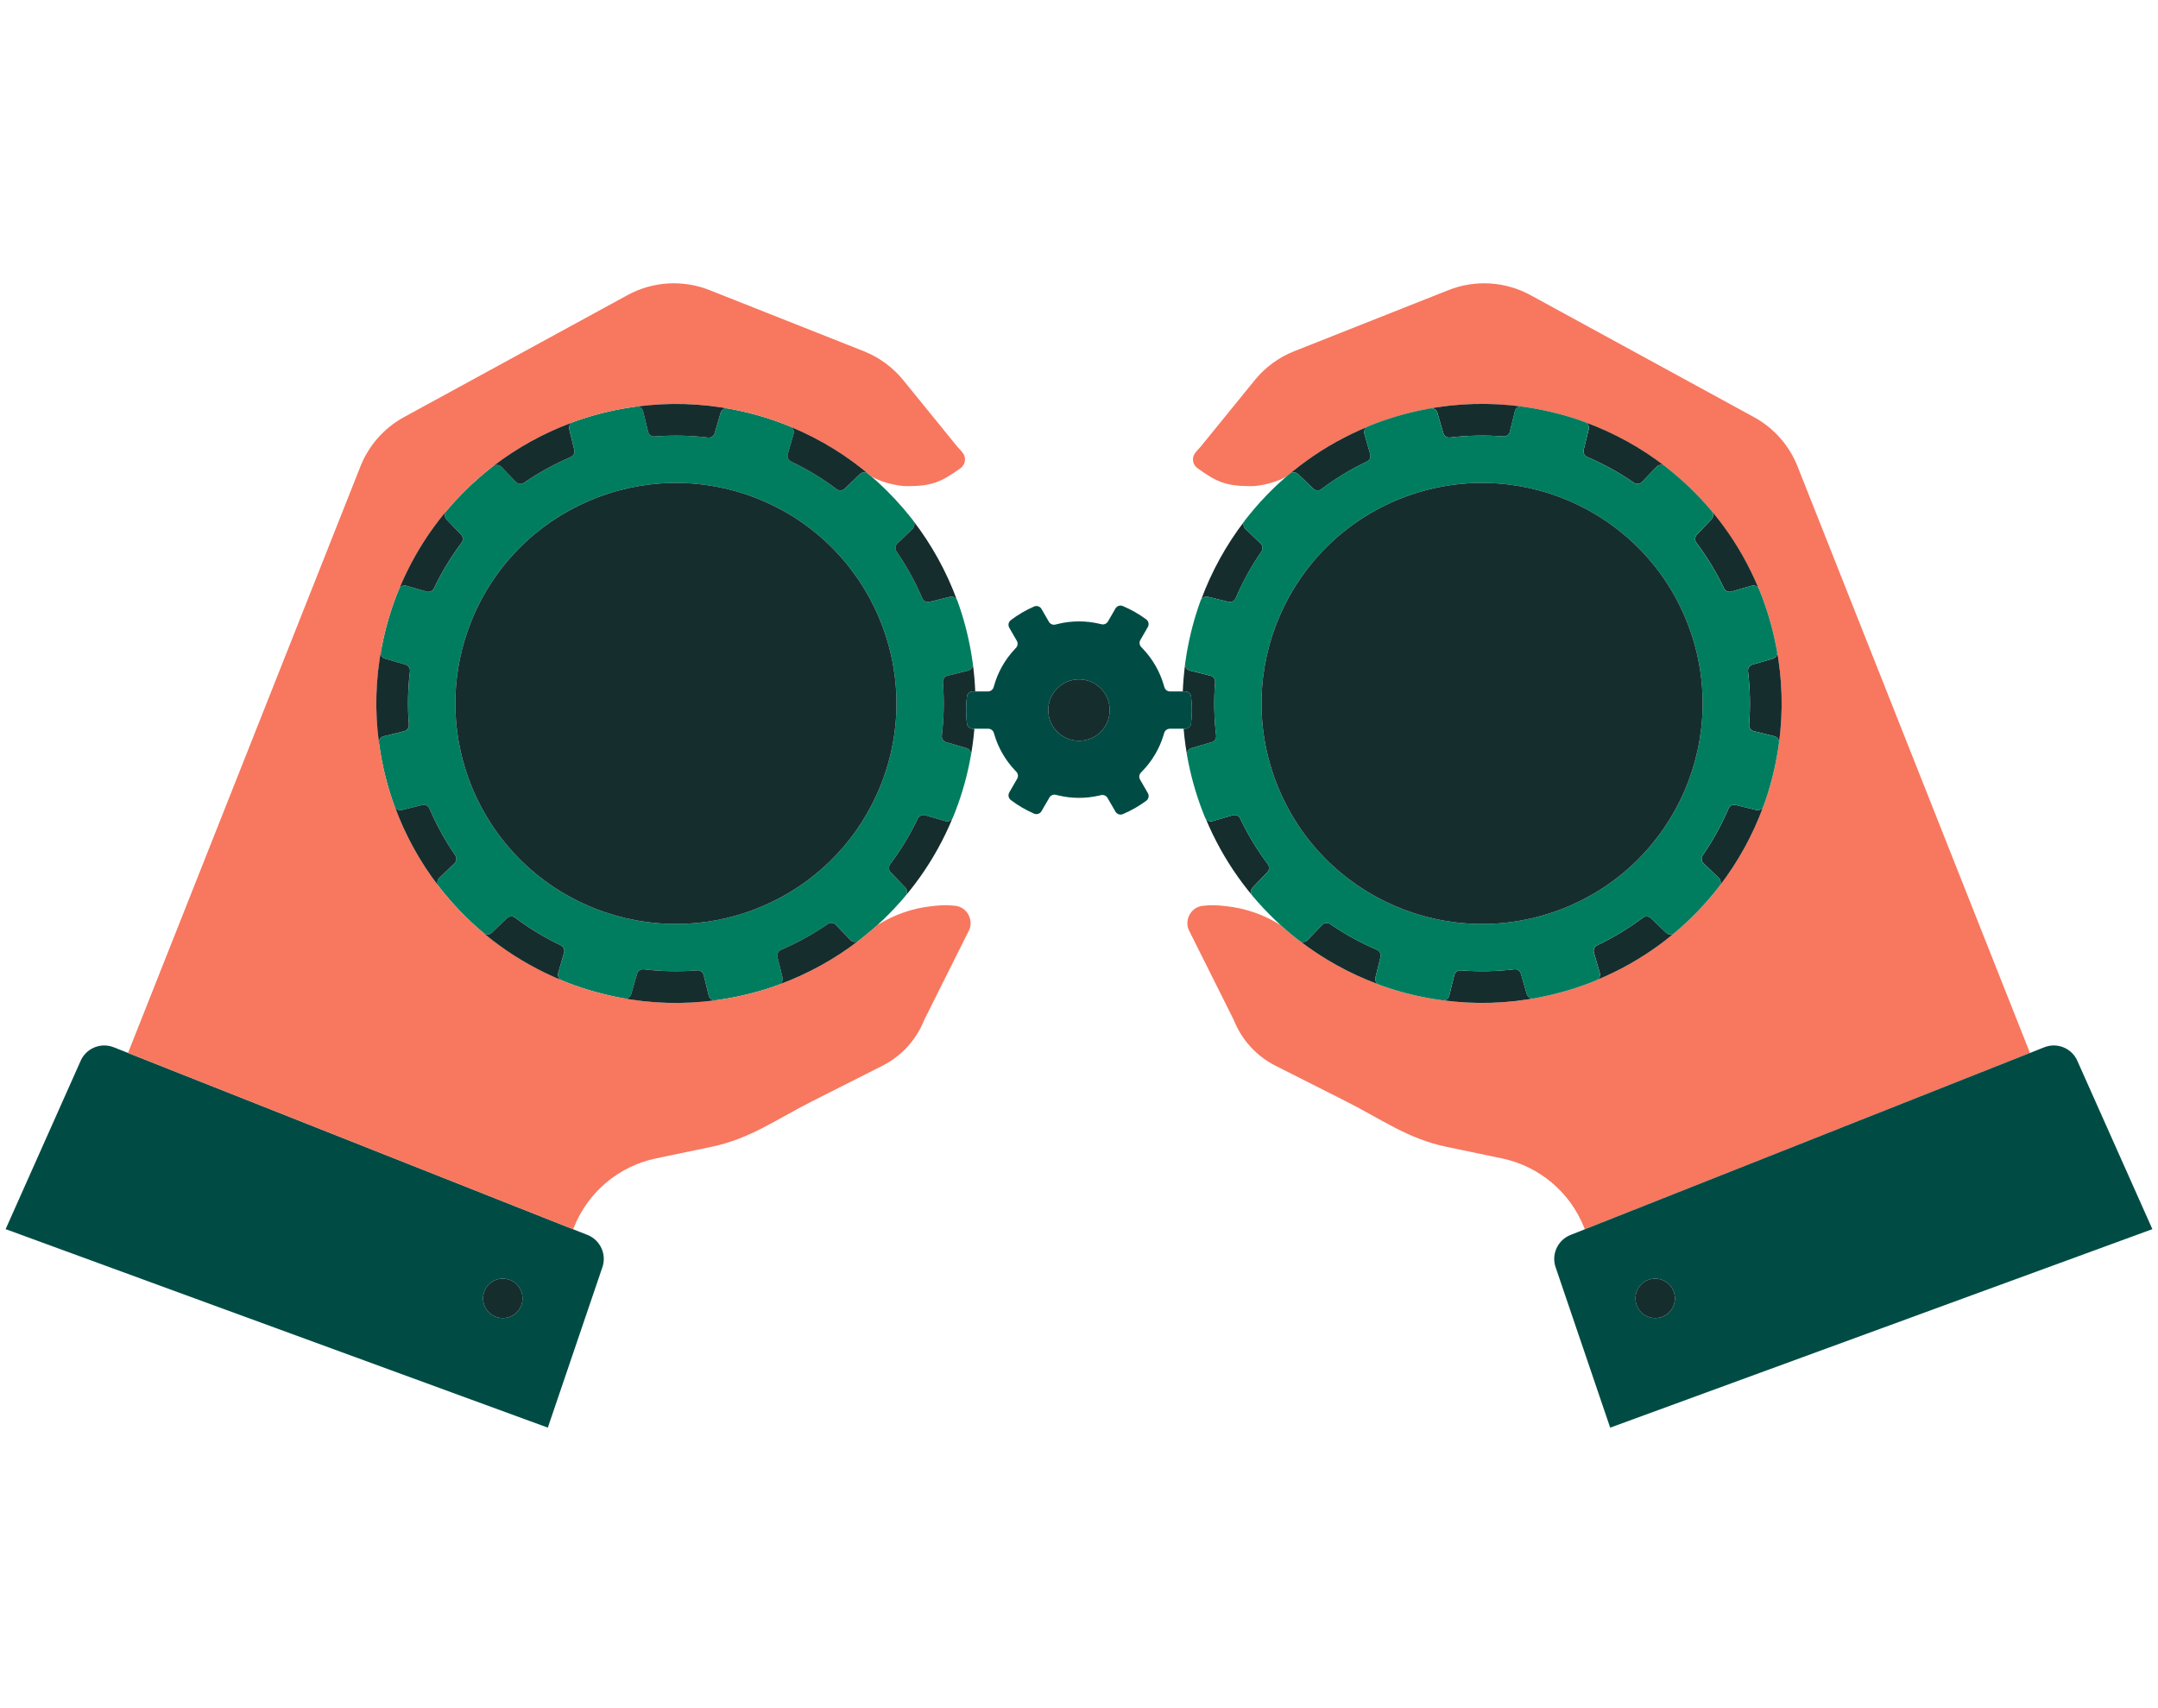
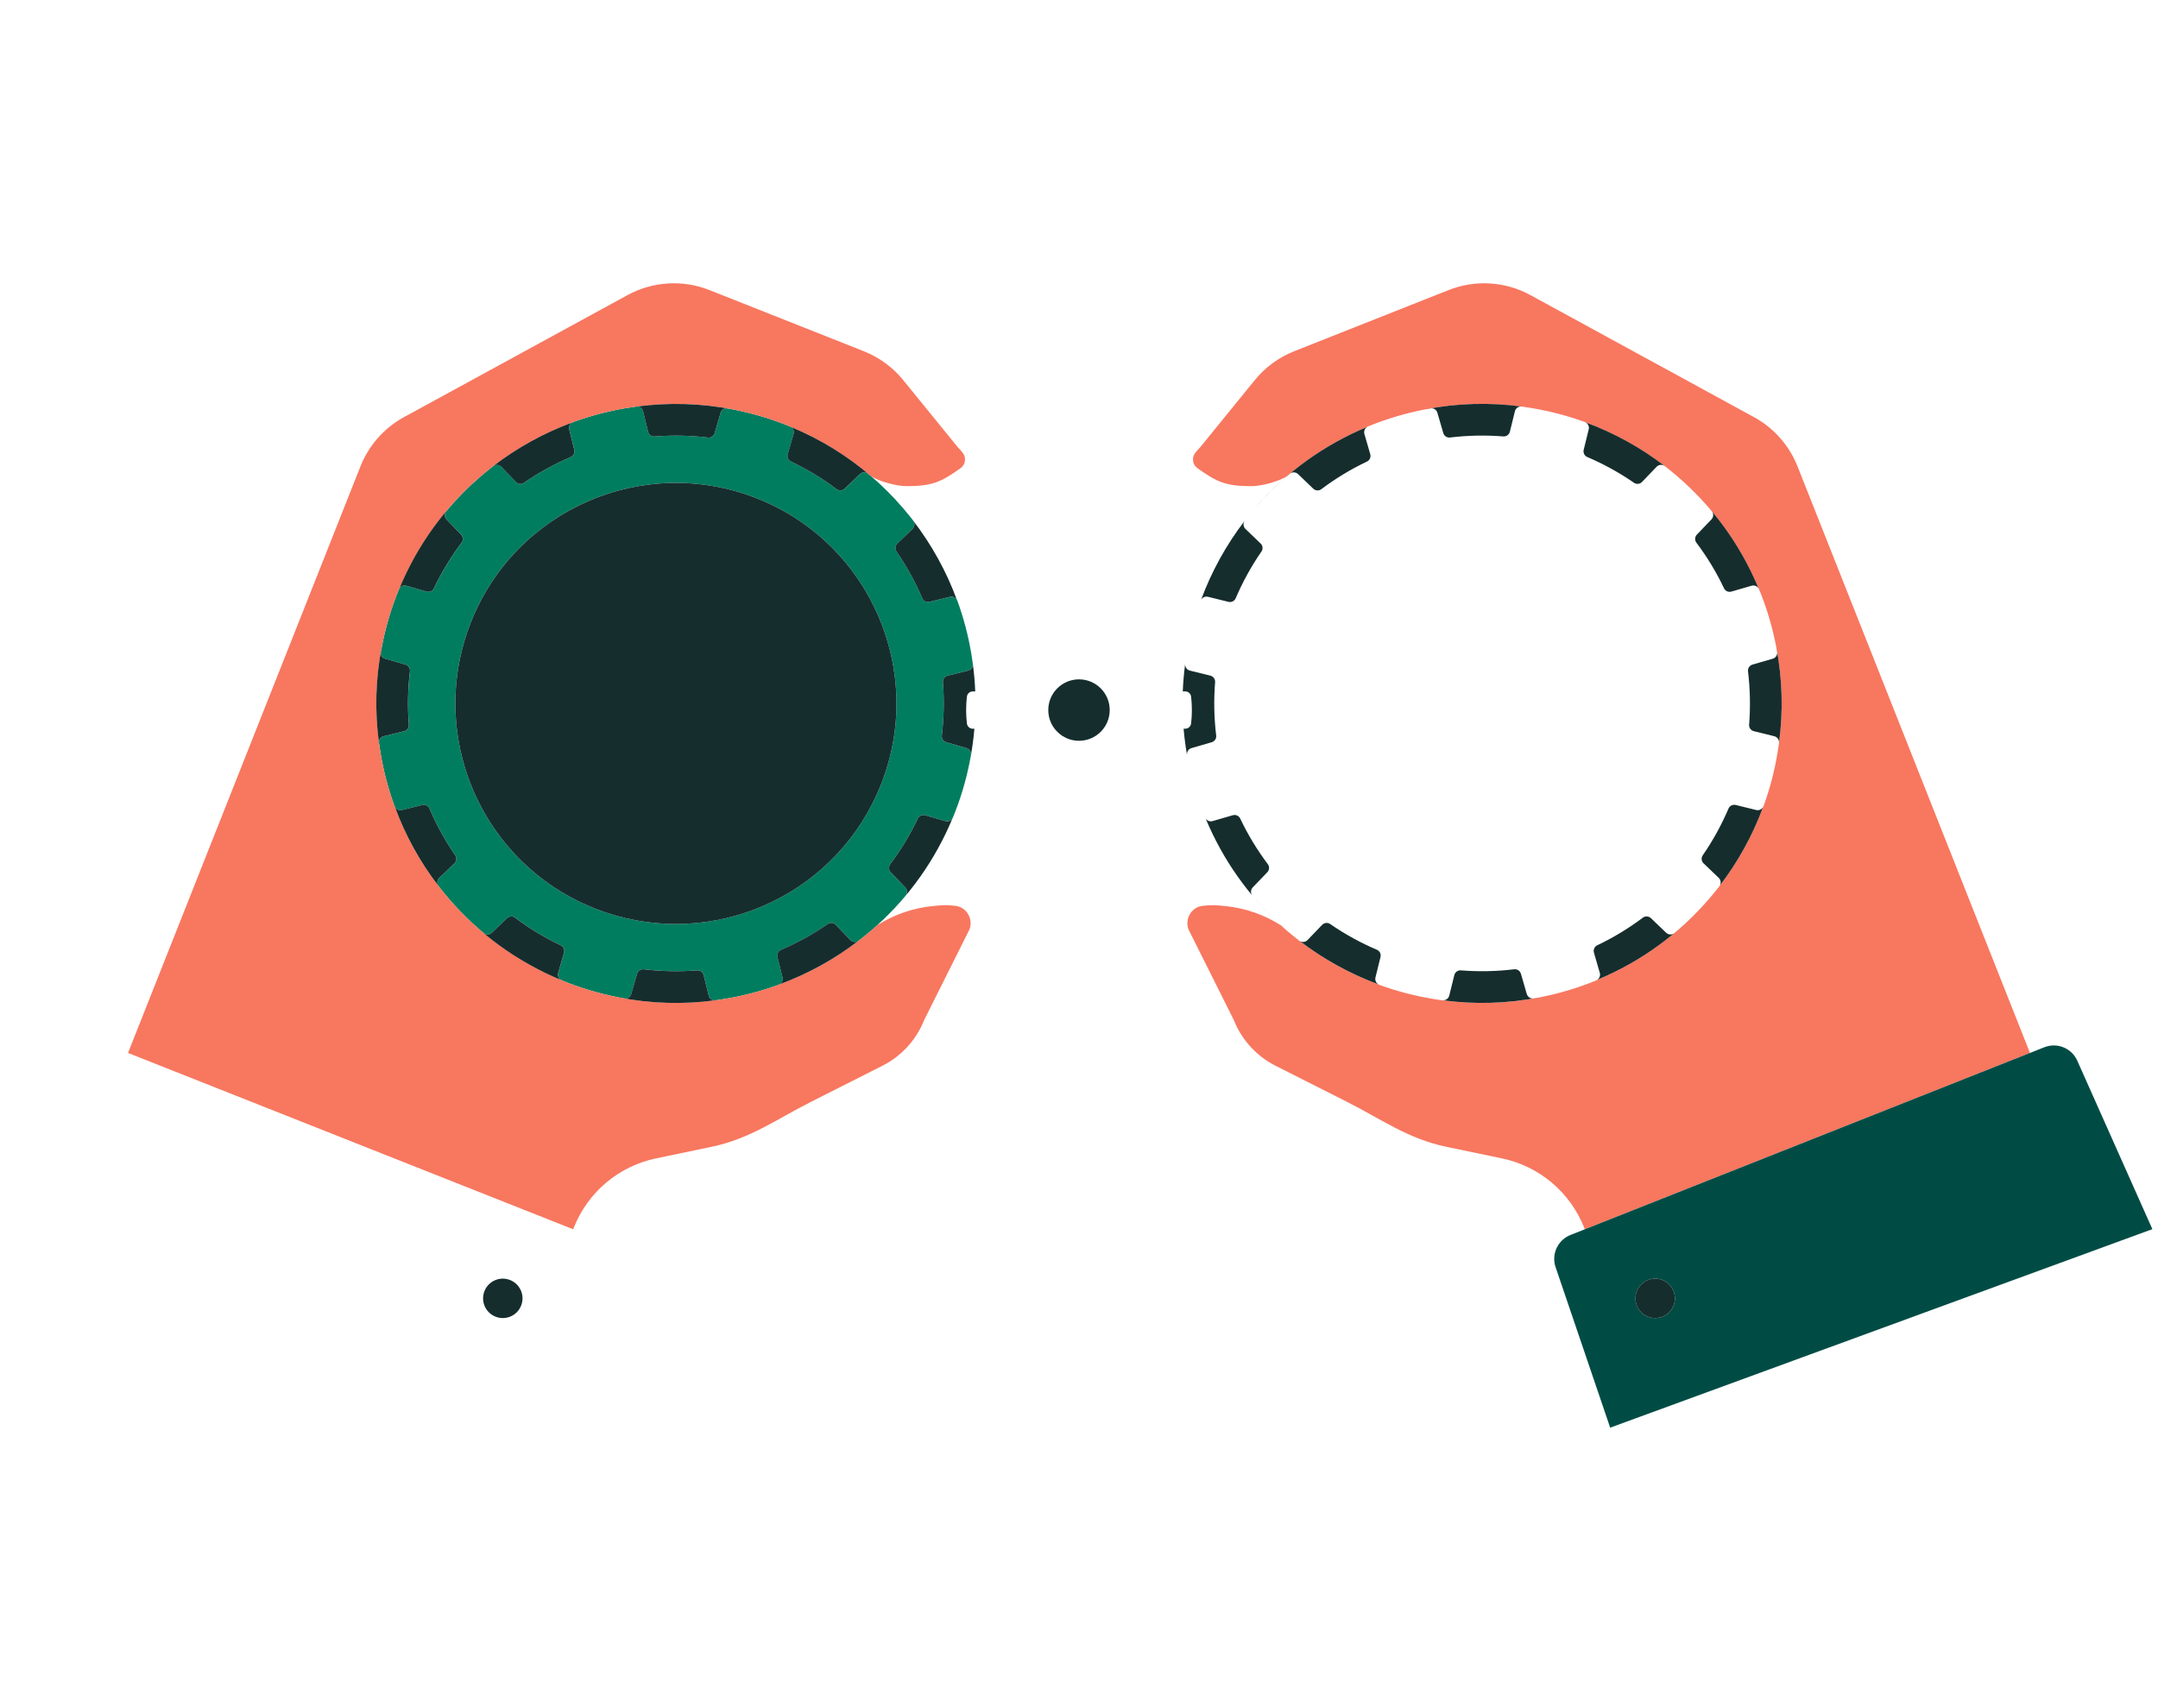
<svg xmlns="http://www.w3.org/2000/svg" id="Illustration" viewBox="0 0 1400 1108">
  <defs>
    <style>
      .cls-1 {
        fill: #f8775f;
      }

      .cls-2 {
        fill: #004c45;
      }

      .cls-3 {
        fill: #007d5f;
      }

      .cls-4 {
        fill: #162d2d;
      }
    </style>
  </defs>
-   <path class="cls-2" d="m73.79,679.53c-8.6-3.41-18.33.8-21.74,9.4L3.65,797.53l351.75,128.8,35.13-103.3c3.4-8.6-.8-18.33-9.4-21.74l-298.06-118.09-9.27-3.67Zm240.51,158.2c2.6-6.57,10.03-9.78,16.6-7.18,6.57,2.6,9.78,10.03,7.18,16.6-2.6,6.57-10.03,9.78-16.6,7.18-6.57-2.6-9.78-10.03-7.18-16.6Z" />
  <path class="cls-3" d="m627.04,485.42l-13.13-3.81c-1.9-.55-3.14-2.39-2.9-4.36,1.38-11.48,1.62-23.08.7-34.61-.16-1.97,1.15-3.76,3.08-4.24l13.27-3.27c1.98-.49,3.27-2.37,3.06-4.39,0-.04,0-.08,0-.12-.04-.27-.08-.55-.12-.82-.12-.88-.25-1.75-.39-2.63-.15-.98-.3-1.96-.46-2.94-.04-.27-.09-.53-.14-.8-1.95-11.39-4.91-22.65-8.9-33.62-.09-.25-.21-.49-.34-.71-.9-1.5-2.69-2.29-4.45-1.86l-13.27,3.27c-1.92.47-3.92-.51-4.69-2.33-4.48-10.51-10.05-20.67-16.71-30.32-1.13-1.63-.89-3.84.54-5.21l9.85-9.46c1.44-1.39,1.64-3.6.52-5.23-.04-.07-.08-.14-.13-.2-.39-.5-.79-.99-1.18-1.49-.48-.6-.95-1.21-1.44-1.81-1.2-1.48-2.63-3.22-3.83-4.61-.09-.1-.18-.21-.27-.31-6.86-7.95-14.34-15.34-22.38-22.09-1.59-1.34-3.94-1.27-5.44.17l-9.85,9.46c-1.43,1.37-3.65,1.52-5.23.33-9.37-7.05-19.29-13.03-29.61-17.93-1.79-.85-2.69-2.88-2.14-4.78l3.8-13.12c.5-1.73-.21-3.55-1.66-4.51-.22-.15-.46-.28-.71-.38-11.88-4.88-24.15-8.53-36.61-10.96-1.25-.24-2.5-.49-3.75-.71-2.05-.36-4.05.86-4.63,2.86l-3.81,13.13c-.55,1.9-2.39,3.14-4.36,2.9-11.48-1.38-23.08-1.62-34.61-.71-1.97.16-3.76-1.15-4.24-3.07l-3.27-13.27c-.49-1.98-2.36-3.26-4.38-3.06-.04,0-.09,0-.13,0-.31.04-.62.09-.93.14-1.11.15-3.74.55-5.58.85-.15.02-.29.05-.44.08-11.47,1.95-22.81,4.92-33.86,8.94-.26.09-.5.21-.72.35-1.49.91-2.28,2.69-1.85,4.44l3.27,13.27c.47,1.92-.51,3.92-2.33,4.69-10.51,4.48-20.67,10.05-30.32,16.71-1.63,1.13-3.84.89-5.21-.54l-9.45-9.85c-1.39-1.44-3.6-1.64-5.23-.52-.07.05-.14.08-.2.13-.5.39-.99.79-1.49,1.19-.88.7-1.79,1.41-3.27,2.63-1.03.85-2.31,1.91-3.46,2.91-7.95,6.86-15.33,14.34-22.09,22.38-1.34,1.59-1.27,3.94.17,5.44l9.45,9.85c1.37,1.43,1.52,3.65.33,5.23-7.05,9.37-13.03,19.29-17.93,29.61-.85,1.79-2.88,2.69-4.78,2.14l-13.12-3.8c-1.73-.5-3.54.21-4.51,1.65-.15.22-.28.46-.39.72-4.98,12.12-8.68,24.66-11.1,37.39-.19.99-.39,1.98-.56,2.97-.36,2.05.86,4.05,2.86,4.63l13.13,3.81c1.9.55,3.14,2.39,2.9,4.36-1.38,11.48-1.62,23.08-.7,34.61.16,1.97-1.15,3.76-3.07,4.24l-13.27,3.27c-1.97.49-3.25,2.35-3.06,4.36,0,.05,0,.1,0,.15.05.36.11.71.16,1.07.14,1.01.53,3.61.85,5.52.01.07.02.13.03.2,1.95,11.53,4.93,22.92,8.97,34.02.09.26.21.5.35.72.91,1.49,2.69,2.28,4.44,1.85l13.27-3.27c1.92-.47,3.92.51,4.69,2.33,4.48,10.51,10.05,20.67,16.71,30.32,1.13,1.63.89,3.84-.54,5.21l-9.85,9.45c-1.44,1.39-1.64,3.59-.52,5.23.05.07.08.14.13.2.39.5.8,1,1.19,1.5.47.6.94,1.19,1.42,1.78.4.5.8.99,1.21,1.48.86,1.05,1.74,2.09,2.63,3.13.09.11.19.22.28.33,2.26,2.61,4.59,5.18,7.01,7.7,4.92,5.12,10.04,9.91,15.36,14.38,1.59,1.34,3.94,1.27,5.44-.17l9.85-9.45c1.43-1.37,3.65-1.52,5.23-.33,9.37,7.05,19.29,13.03,29.61,17.93,1.79.85,2.69,2.88,2.14,4.78l-3.8,13.12c-.5,1.73.21,3.54,1.65,4.51.22.15.46.28.72.39,11.88,4.88,24.16,8.53,36.64,10.96,1.24.24,2.48.49,3.73.7,2.05.36,4.05-.86,4.63-2.86l3.8-13.13c.55-1.9,2.39-3.14,4.36-2.9,11.48,1.38,23.08,1.62,34.61.7,1.97-.16,3.76,1.15,4.24,3.07l3.27,13.28c.49,1.97,2.35,3.25,4.36,3.06.05,0,.1,0,.15,0,.34-.04.67-.1,1.01-.15,1.09-.15,3.68-.54,5.48-.84.17-.03.33-.06.5-.09,11.46-1.95,22.78-4.92,33.81-8.94.25-.09.49-.21.71-.34,1.5-.9,2.29-2.69,1.86-4.45l-3.27-13.27c-.47-1.92.51-3.92,2.33-4.69,10.51-4.48,20.67-10.05,30.32-16.71,1.63-1.13,3.84-.89,5.21.54l9.46,9.85c1.38,1.44,3.59,1.64,5.22.52.07-.05.14-.08.2-.13.51-.4,1.01-.81,1.52-1.21.59-.46,1.17-.92,1.75-1.39,1.79-1.45,3.44-2.83,4.61-3.83,2.71-2.33,5.32-4.69,8.05-7.31,5.12-4.92,9.91-10.04,14.38-15.36,1.34-1.59,1.27-3.94-.17-5.44l-9.46-9.85c-1.37-1.43-1.52-3.65-.33-5.23,7.05-9.37,13.03-19.29,17.93-29.61.85-1.79,2.88-2.69,4.78-2.14l13.12,3.8c1.73.5,3.55-.21,4.51-1.66.15-.22.28-.46.38-.71,4.74-11.54,8.33-23.45,10.76-35.55.32-1.6.63-3.2.91-4.81.36-2.05-.86-4.05-2.86-4.63Zm-55.55,23.7c-1.73,4.37-3.65,8.6-5.75,12.7-33.2,64.8-110.85,94.98-179.94,67.61-42.15-16.7-71.95-51.19-84.19-91.44-9.1-29.89-8.51-62.95,3.89-94.25,29.1-73.45,112.24-109.4,185.69-80.3,73.45,29.1,109.4,112.24,80.3,185.69Z" />
  <path class="cls-4" d="m571.49,509.12c-1.73,4.37-3.65,8.6-5.75,12.7-33.2,64.8-110.85,94.98-179.94,67.61-42.15-16.7-71.95-51.19-84.19-91.44-9.1-29.89-8.51-62.95,3.89-94.25,29.1-73.45,112.24-109.4,185.69-80.3,73.45,29.1,109.4,112.24,80.3,185.69Z" />
  <path class="cls-1" d="m569.13,600.31s0,0,0,0t.02,0c10.75-6.83,22.88-11.03,35.4-12.35,6.03-.65,9.27-.91,15.37-.2,7.2.84,11.66,8.65,8.98,15.39l-29.37,58.75c-5.09,12.84-14.71,23.37-27.03,29.6l-46.24,23.36c-22.77,11.51-39.64,24.03-64.61,29.24l-36.07,7.52c-24.16,5.05-44.18,21.9-53.28,44.85l-.46,1.15-288.79-114.42,125.89-317.73s0,0,0,0l24.91-62.88c5.4-13.62,15.4-24.93,28.26-31.95l144.99-79.16c16.36-8.93,35.84-10.12,53.16-3.26l100.13,39.67c9.99,3.96,18.79,10.41,25.57,18.75l35.3,43.43c1.25,1.28,2.37,2.53,3.3,3.72,2.46,3.13,1.81,7.68-1.43,10-12.6,8.99-18.39,11.65-34.97,11.65-6.06,0-17.69-2.78-23.34-6.71-15.07-12.89-32.38-23.66-51.65-31.68-.22-.15-.46-.28-.71-.38-11.88-4.88-24.15-8.53-36.61-10.96-21.13-4.17-42.4-4.69-63.04-1.92-.04,0-.09,0-.13,0-.31.04-.62.09-.93.14-1.58.22-3.93.58-5.58.85-.15.02-.29.05-.44.08-11.47,1.95-22.81,4.92-33.86,8.94-.26.09-.5.21-.72.35-18.3,6.77-35.56,16.26-51.12,28.21-.07.05-.14.08-.2.13-.5.39-.99.79-1.49,1.19-.6.47-1.2.95-1.8,1.43-1.68,1.36-3.12,2.56-4.61,3.83-.11.09-.22.18-.32.28-22.25,19.15-40.46,43.62-52.48,72.49-.15.22-.28.46-.39.72-4.98,12.12-8.68,24.66-11.1,37.39-4.02,20.86-4.51,41.86-1.78,62.24,0,.05,0,.1,0,.15.05.36.11.71.16,1.07.1.7.2,1.39.31,2.09.18,1.18.38,2.46.58,3.63,1.95,11.53,4.93,22.92,8.97,34.02.09.26.21.5.35.72,6.77,18.3,16.26,35.56,28.21,51.12.05.07.08.14.13.2.39.5.8,1,1.19,1.5.47.6.94,1.19,1.42,1.78.4.5.8.99,1.21,1.48.86,1.05,1.74,2.09,2.63,3.13.09.11.19.22.28.33,19.15,22.25,43.62,40.46,72.49,52.48.22.15.46.28.72.39,11.88,4.88,24.16,8.53,36.64,10.96,21.12,4.16,42.37,4.69,63,1.92.05,0,.1,0,.15,0,.34-.04.67-.1,1.01-.15,1.41-.2,3.78-.56,5.48-.84.17-.03.34-.06.5-.09,11.46-1.95,22.78-4.92,33.81-8.94.25-.09.49-.21.71-.34,18.3-6.77,35.56-16.26,51.13-28.21.07-.05.14-.08.2-.13.51-.4,1.01-.81,1.52-1.21.59-.46,1.17-.92,1.75-1.39,1.71-1.38,3.16-2.59,4.61-3.83.12-.1.23-.2.35-.3,1.26-1.09,2.51-2.19,3.75-3.31Zm597.01-297.71c-5.4-13.62-15.4-24.93-28.26-31.95l-144.99-79.16c-16.36-8.93-35.84-10.12-53.16-3.26l-100.13,39.67c-9.99,3.96-18.79,10.41-25.57,18.75l-35.3,43.43c-1.25,1.28-2.37,2.53-3.3,3.72-2.46,3.13-1.81,7.68,1.43,10,12.6,8.99,18.39,11.65,34.97,11.65,6.06,0,17.69-2.78,23.34-6.71,15.07-12.89,32.38-23.66,51.65-31.68.22-.15.46-.28.71-.38,11.88-4.88,24.15-8.53,36.62-10.96,21.13-4.16,42.39-4.69,63.03-1.92.04,0,.09,0,.13,0,.31.04.62.09.93.14.79.11,1.58.23,2.37.35,1.07.16,2.14.33,3.21.51.15.02.29.05.44.08,11.47,1.95,22.81,4.92,33.86,8.94.26.09.5.21.72.35,18.3,6.77,35.56,16.26,51.12,28.21.07.04.14.08.2.13.5.39,1,.79,1.49,1.19.6.47,1.2.95,1.8,1.43,1.67,1.35,3.13,2.56,4.61,3.83.11.09.22.18.32.28,22.25,19.15,40.46,43.62,52.48,72.49.15.22.28.46.39.72,4.98,12.12,8.67,24.65,11.1,37.38,4.03,20.87,4.51,41.87,1.78,62.25,0,.05,0,.1,0,.15-.05.36-.11.71-.16,1.07-.1.7-.2,1.4-.31,2.09-.17,1.14-.35,2.29-.54,3.43-.01.07-.02.14-.04.21-1.95,11.53-4.93,22.91-8.97,34.01-.09.26-.21.5-.35.72-6.77,18.3-16.26,35.56-28.21,51.12-.05.07-.08.14-.13.2-.39.5-.8,1-1.19,1.5-.47.6-.94,1.19-1.42,1.79-.4.5-.8.99-1.21,1.48-.86,1.05-1.74,2.1-2.63,3.13-.09.11-.19.22-.28.33-19.15,22.25-43.62,40.47-72.49,52.48-.22.15-.46.28-.72.39-11.88,4.88-24.16,8.53-36.63,10.96-21.12,4.16-42.38,4.69-63.01,1.92-.05,0-.1,0-.15,0-.34-.04-.67-.1-1.01-.15-.75-.11-1.5-.22-2.25-.33-1.08-.16-2.15-.33-3.23-.51-.17-.03-.34-.06-.5-.09-11.46-1.95-22.78-4.92-33.81-8.94-.25-.09-.49-.21-.71-.34-18.3-6.77-35.56-16.26-51.13-28.21-.07-.05-.14-.08-.2-.13-.51-.4-1.01-.81-1.52-1.21-.59-.46-1.17-.92-1.75-1.39-.5-.41-1.01-.82-1.51-1.23-1.04-.86-2.08-1.73-3.1-2.6-.12-.1-.23-.2-.35-.3-1.26-1.09-2.51-2.19-3.75-3.31,0,0,0,0,0,0t-.02,0c-10.75-6.83-22.88-11.03-35.4-12.35-6.03-.65-9.27-.91-15.37-.2-7.2.84-11.66,8.65-8.98,15.39l29.37,58.75c5.09,12.84,14.71,23.37,27.03,29.6l46.24,23.36c22.77,11.51,39.64,24.03,64.61,29.24l36.07,7.52c24.16,5.05,44.18,21.9,53.28,44.85l.46,1.15,288.79-114.42-150.8-380.61Z" />
  <path class="cls-2" d="m1347.95,688.93c-3.41-8.61-13.14-12.81-21.74-9.4l-307.34,121.77c-8.6,3.41-12.8,13.14-9.4,21.74l35.13,103.3,351.75-128.8-48.4-108.6Zm-278.85,141.62c6.57-2.6,14,.61,16.6,7.18,2.6,6.57-.61,14-7.18,16.6-6.57,2.6-14-.61-16.6-7.18-2.6-6.57.61-14,7.18-16.6Z" />
  <path class="cls-4" d="m314.3,837.73c2.6-6.57,10.03-9.78,16.6-7.18,6.57,2.6,9.78,10.03,7.18,16.6-2.6,6.57-10.03,9.78-16.6,7.18-6.57-2.6-9.78-10.03-7.18-16.6Zm271.66-507.87c.89,1.04,1.77,2.09,2.64,3.15-.87-1.06-1.75-2.11-2.64-3.15Zm27.38,202.92l-13.12-3.8c-1.9-.55-3.93.35-4.78,2.14-4.91,10.32-10.89,20.24-17.93,29.61-1.19,1.58-1.04,3.8.33,5.23l9.46,9.85c1.44,1.5,1.51,3.85.17,5.44-6.72,8-14.1,15.48-22.08,22.37,1.26-1.09,2.51-2.19,3.75-3.31,20.55-18.63,37.4-41.95,48.73-69.19-.97,1.45-2.78,2.17-4.51,1.66Zm13.95-63.31c-.69-5.79-.69-11.7,0-17.49.23-1.92,1.87-3.36,3.81-3.36h1.58c-.24-6-.77-11.96-1.56-17.88.21,2.02-1.07,3.9-3.06,4.39l-13.27,3.27c-1.92.47-3.23,2.26-3.08,4.24.91,11.53.68,23.13-.7,34.61-.24,1.96,1,3.81,2.9,4.36l13.13,3.81c2,.58,3.22,2.58,2.86,4.63-.28,1.61-.59,3.21-.91,4.81,1.49-7.33,2.52-14.68,3.15-22.02h-1.04c-1.93,0-3.58-1.44-3.81-3.36Zm-37.5-135c.48.6.96,1.2,1.44,1.81-.48-.61-.95-1.21-1.44-1.81Zm41.2,95.33c-.12-.88-.25-1.75-.39-2.63.13.87.26,1.75.39,2.63Zm-38.97-86.61l-9.85,9.46c-1.43,1.37-1.67,3.58-.54,5.21,6.66,9.65,12.23,19.81,16.71,30.32.78,1.82,2.77,2.8,4.69,2.33l13.27-3.27c1.76-.43,3.55.36,4.45,1.86-6.77-18.31-16.27-35.57-28.22-51.14,1.12,1.63.92,3.84-.52,5.23Zm38.12,81.04c-.04-.27-.09-.53-.14-.8.05.27.09.53.14.8Zm-345.18,145.41l9.85-9.45c1.43-1.37,1.67-3.58.54-5.21-6.66-9.65-12.23-19.81-16.71-30.32-.78-1.82-2.77-2.8-4.69-2.33l-13.27,3.27c-1.75.43-3.54-.35-4.44-1.85,6.77,18.3,16.26,35.56,28.21,51.12-1.12-1.63-.92-3.84.52-5.23Zm-38.09-80.83c.01.07.02.13.03.2-.01-.07-.02-.13-.03-.2Zm68.2-182.5c-1.06.87-2.1,1.74-3.14,2.63,1.04-.89,2.09-1.77,3.14-2.63Zm-69.05,176.97c.1.7.2,1.39.31,2.09-.1-.7-.21-1.39-.31-2.09Zm305.69,126.67l-9.46-9.85c-1.37-1.43-3.58-1.67-5.21-.54-9.65,6.66-19.81,12.23-30.32,16.71-1.82.78-2.8,2.77-2.33,4.69l3.27,13.27c.43,1.76-.36,3.55-1.86,4.45,18.3-6.77,35.56-16.26,51.13-28.21-1.63,1.11-3.84.92-5.22-.52Zm-265.95-33.38c.47.6.94,1.19,1.42,1.78-.48-.59-.95-1.19-1.42-1.78Zm185.02,71.48c.17-.03.34-.06.5-.09-.17.03-.33.06-.5.09Zm87.88-38.92c.59-.46,1.17-.92,1.75-1.39-.58.47-1.17.93-1.75,1.39Zm-91.11,39.43c-.75.11-1.5.23-2.25.33.75-.1,1.5-.22,2.25-.33Zm-179.16-68.72c.86,1.05,1.74,2.09,2.63,3.13-.89-1.03-1.76-2.08-2.63-3.13Zm175.76,69.21c-2.01.2-3.88-1.08-4.36-3.06l-3.27-13.28c-.47-1.92-2.26-3.23-4.24-3.07-11.53.91-23.13.68-34.61-.7-1.97-.24-3.81,1-4.36,2.9l-3.8,13.13c-.58,2-2.58,3.22-4.63,2.86-1.24-.22-2.49-.46-3.73-.7,21.12,4.16,42.37,4.69,63,1.92Zm97.78-42.53c1.04-.86,2.08-1.73,3.11-2.61-1.03.88-2.07,1.75-3.11,2.61Zm-156.18-341.65c.15-.02.29-.05.44-.08-.15.02-.29.05-.44.08Zm6.01-.93c-.79.11-1.58.23-2.37.35.79-.12,1.58-.24,2.37-.35Zm-152.63,117.77c.97-1.45,2.78-2.15,4.51-1.65l13.12,3.8c1.9.55,3.93-.35,4.78-2.14,4.9-10.32,10.88-20.24,17.93-29.61,1.19-1.58,1.04-3.8-.33-5.23l-9.45-9.85c-1.44-1.5-1.51-3.85-.17-5.44,4.47-5.32,9.26-10.44,14.38-15.36,2.52-2.42,5.09-4.76,7.71-7.02-22.25,19.15-40.46,43.62-52.48,72.49Zm254.05-104.65c1.45.97,2.16,2.78,1.66,4.51l-3.8,13.12c-.55,1.9.35,3.93,2.14,4.78,10.32,4.91,20.25,10.88,29.61,17.93,1.58,1.19,3.8,1.04,5.23-.33l9.85-9.46c1.5-1.44,3.85-1.51,5.44-.17,8,6.72,15.49,14.11,22.38,22.09-6.38-7.41-13.34-14.38-20.86-20.81-15.07-12.89-32.38-23.66-51.65-31.68Zm-187.92,25.83l9.45,9.85c1.37,1.43,3.58,1.67,5.21.54,9.65-6.66,19.81-12.23,30.32-16.71,1.82-.78,2.8-2.77,2.33-4.69l-3.27-13.27c-.43-1.75.35-3.54,1.85-4.44-18.3,6.77-35.56,16.26-51.12,28.21,1.63-1.12,3.84-.92,5.23.52Zm38.52,332.89c-1.45-.97-2.16-2.78-1.65-4.51l3.8-13.12c.55-1.9-.35-3.93-2.14-4.78-10.32-4.91-20.24-10.89-29.61-17.93-1.58-1.19-3.8-1.04-5.23.33l-9.85,9.45c-1.5,1.44-3.85,1.51-5.44.17-5.32-4.47-10.44-9.26-15.36-14.38-2.42-2.52-4.76-5.09-7.01-7.7,19.15,22.25,43.62,40.46,72.49,52.48Zm49.04-371.98c2.01-.2,3.89,1.08,4.38,3.06l3.27,13.27c.47,1.92,2.26,3.23,4.24,3.07,11.53-.91,23.13-.68,34.61.71,1.96.24,3.81-1,4.36-2.9l3.81-13.13c.58-2,2.58-3.22,4.63-2.86,1.25.22,2.5.46,3.75.71-21.13-4.17-42.4-4.69-63.04-1.92Zm-166.96,218.27c-.19-2.01,1.08-3.87,3.06-4.36l13.27-3.27c1.92-.47,3.23-2.26,3.07-4.24-.91-11.53-.68-23.13.7-34.61.24-1.97-1-3.81-2.9-4.36l-13.13-3.81c-2-.58-3.22-2.58-2.86-4.63.17-.99.37-1.98.56-2.97-4.02,20.86-4.51,41.86-1.78,62.24Zm72.48-178.38c-.6.47-1.2.95-1.8,1.43.6-.48,1.2-.96,1.8-1.43Zm760.18,550.64c6.57-2.6,9.78-10.03,7.18-16.6-2.6-6.57-10.03-9.78-16.6-7.18-6.57,2.6-9.78,10.03-7.18,16.6,2.6,6.57,10.03,9.78,16.6,7.18Zm-309.51-424.53c.12-.88.25-1.75.39-2.63-.13.87-.26,1.75-.39,2.63Zm41.19-95.33c-.48.6-.96,1.2-1.43,1.8.47-.6.95-1.21,1.43-1.8Zm-40.34,89.76c.04-.26.09-.53.14-.79-.05.26-.09.53-.14.79Zm41.54-91.23c.87-1.05,1.74-2.1,2.64-3.14-.89,1.04-1.77,2.09-2.64,3.14Zm-27.7,54.24l13.27,3.27c1.92.47,3.92-.51,4.69-2.33,4.48-10.51,10.05-20.67,16.71-30.32,1.13-1.63.89-3.84-.54-5.21l-9.85-9.46c-1.44-1.39-1.64-3.6-.52-5.23-11.95,15.57-21.45,32.83-28.22,51.14.9-1.5,2.69-2.29,4.45-1.86Zm-10.73,98.17l13.13-3.81c1.9-.55,3.14-2.39,2.9-4.36-1.38-11.48-1.62-23.08-.7-34.61.16-1.97-1.15-3.76-3.08-4.24l-13.27-3.27c-1.98-.49-3.27-2.37-3.06-4.39-.79,5.91-1.32,11.88-1.56,17.88h1.58c1.93,0,3.58,1.44,3.81,3.36.69,5.79.69,11.7,0,17.49-.23,1.92-1.87,3.36-3.81,3.36h-1.04c.62,7.33,1.66,14.67,3.14,22-.32-1.59-.62-3.18-.9-4.78-.36-2.05.86-4.05,2.86-4.63Zm63.72-177.96c1.59-1.34,3.94-1.27,5.44.17l9.85,9.46c1.43,1.37,3.65,1.52,5.23.33,9.37-7.05,19.29-13.03,29.61-17.93,1.79-.85,2.69-2.88,2.14-4.78l-3.8-13.12c-.5-1.73.21-3.55,1.66-4.51-27.09,11.27-52.07,28.73-72.5,52.49,6.88-7.97,14.37-15.36,22.38-22.09Zm249.65,297.92c-1.59,1.34-3.94,1.27-5.44-.17l-9.85-9.45c-1.43-1.37-3.65-1.52-5.23-.33-9.37,7.05-19.29,13.03-29.61,17.93-1.79.85-2.69,2.88-2.14,4.78l3.8,13.12c.5,1.73-.21,3.54-1.65,4.51,28.87-12.01,53.34-30.23,72.49-52.48-2.26,2.61-4.59,5.18-7.01,7.71-4.92,5.12-10.04,9.91-15.36,14.38Zm52.99-79.79l-13.27-3.27c-1.92-.47-3.92.51-4.69,2.33-4.48,10.51-10.05,20.67-16.71,30.32-1.13,1.63-.89,3.84.54,5.21l9.85,9.45c1.44,1.39,1.64,3.59.52,5.23,11.95-15.57,21.44-32.82,28.21-51.12-.91,1.49-2.69,2.28-4.44,1.85Zm10.73-98.17l-13.13,3.81c-1.9.55-3.14,2.39-2.9,4.36,1.38,11.48,1.62,23.08.71,34.61-.16,1.97,1.15,3.76,3.07,4.24l13.27,3.27c1.97.49,3.25,2.35,3.06,4.36,2.73-20.39,2.25-41.38-1.78-62.25.19.99.39,1.99.56,2.99.36,2.05-.86,4.05-2.86,4.63Zm-159.56,217.54l-3.8-13.13c-.55-1.9-2.39-3.14-4.36-2.9-11.48,1.38-23.08,1.62-34.61.7-1.97-.16-3.76,1.15-4.24,3.07l-3.27,13.28c-.49,1.97-2.35,3.25-4.36,3.06,20.63,2.77,41.89,2.24,63.01-1.92-1.24.24-2.49.49-3.73.7-2.05.36-4.05-.86-4.63-2.86Zm-98.16-10.73l3.27-13.27c.47-1.92-.51-3.92-2.33-4.69-10.51-4.48-20.67-10.05-30.32-16.71-1.63-1.13-3.84-.89-5.21.54l-9.46,9.85c-1.38,1.44-3.59,1.64-5.22.52,15.57,11.95,32.83,21.44,51.13,28.21-1.5-.9-2.29-2.69-1.86-4.45Zm-57.71-30.62c-7.94-6.86-15.33-14.33-22.08-22.37-1.34-1.59-1.27-3.94.17-5.44l9.46-9.85c1.37-1.43,1.52-3.65.33-5.23-7.05-9.37-13.03-19.29-17.93-29.61-.85-1.79-2.88-2.69-4.78-2.14l-13.12,3.8c-1.73.5-3.55-.21-4.51-1.66,11.33,27.23,28.18,50.56,48.73,69.19,1.24,1.12,2.49,2.22,3.75,3.31Zm3.45,2.9c-1.04-.86-2.08-1.72-3.1-2.6,1.03.88,2.06,1.75,3.1,2.6Zm272.4-274.92c1.34,1.59,1.27,3.94-.17,5.44l-9.45,9.85c-1.37,1.43-1.52,3.65-.33,5.23,7.05,9.37,13.03,19.29,17.93,29.61.85,1.79,2.88,2.69,4.78,2.14l13.12-3.8c1.73-.5,3.54.21,4.51,1.65-12.01-28.87-30.23-53.34-52.48-72.49,2.62,2.26,5.19,4.6,7.71,7.02,5.12,4.92,9.91,10.04,14.38,15.36Zm-177.96-63.73l3.81,13.13c.55,1.9,2.39,3.14,4.36,2.9,11.48-1.38,23.08-1.62,34.61-.71,1.97.16,3.76-1.15,4.24-3.07l3.27-13.27c.49-1.98,2.36-3.26,4.38-3.06-20.64-2.77-41.91-2.24-63.03,1.92,1.25-.24,2.49-.49,3.74-.71,2.05-.36,4.05.86,4.63,2.86Zm98.17,10.73l-3.27,13.27c-.47,1.92.51,3.92,2.33,4.69,10.51,4.48,20.67,10.05,30.32,16.71,1.63,1.13,3.84.89,5.21-.54l9.45-9.85c1.39-1.44,3.6-1.64,5.23-.52-15.57-11.95-32.82-21.44-51.12-28.21,1.49.91,2.28,2.69,1.85,4.44Zm122.41,210.41c.01-.07.02-.14.04-.21-.01.07-.02.14-.04.21Zm-68.16-182.7c1.05.87,2.1,1.74,3.14,2.63-1.04-.89-2.08-1.77-3.14-2.63Zm68.74,179.07c.1-.7.21-1.39.31-2.09-.1.7-.2,1.4-.31,2.09Zm-39.43,91.2c-.47.6-.94,1.19-1.42,1.79.48-.59.95-1.19,1.42-1.79Zm-274.65,31.17c.58.47,1.17.93,1.75,1.39-.59-.46-1.17-.92-1.75-1.39Zm154.23-342.95c.15.02.29.05.44.08-.15-.03-.29-.05-.44-.08Zm87.84,38.89c.6.47,1.2.95,1.8,1.43-.6-.48-1.2-.96-1.8-1.43Zm-93.42-39.75c.79.11,1.58.23,2.37.35-.79-.12-1.58-.24-2.37-.35Zm-55.79,384.63c.75.11,1.5.23,2.25.33-.75-.11-1.5-.22-2.25-.33Zm179.16-68.72c-.86,1.05-1.74,2.09-2.63,3.13.89-1.04,1.76-2.08,2.63-3.13Zm-182.39,68.21c-.17-.03-.34-.06-.5-.09.17.03.34.06.5.09Z" />
-   <path class="cls-3" d="m786.66,532.78l13.12-3.8c1.9-.55,3.93.35,4.78,2.14,4.91,10.32,10.89,20.24,17.93,29.61,1.19,1.58,1.04,3.8-.33,5.23l-9.46,9.85c-1.44,1.5-1.51,3.85-.17,5.44,4.47,5.32,9.26,10.44,14.38,15.36,2.52,2.42,5.09,4.75,7.7,7.01.12.1.23.2.35.3,1.03.88,2.06,1.75,3.1,2.6.5.41,1,.82,1.51,1.23.58.47,1.17.93,1.75,1.39.51.4,1.01.81,1.52,1.21.06.05.14.08.2.13,1.63,1.11,3.84.92,5.22-.52l9.46-9.85c1.37-1.43,3.58-1.67,5.21-.54,9.65,6.66,19.81,12.23,30.32,16.71,1.82.78,2.8,2.77,2.33,4.69l-3.27,13.27c-.43,1.76.36,3.55,1.86,4.45.22.13.46.25.71.34,11.03,4.02,22.35,6.99,33.81,8.94.17.03.34.06.5.09,1.08.18,2.15.35,3.23.51.75.11,1.5.23,2.25.33.34.05.67.1,1.01.15.05,0,.1,0,.15,0,2.01.2,3.88-1.08,4.36-3.06l3.27-13.28c.47-1.92,2.26-3.23,4.24-3.07,11.53.91,23.13.68,34.61-.7,1.97-.24,3.81,1,4.36,2.9l3.8,13.13c.58,2,2.58,3.22,4.63,2.86,1.25-.22,2.49-.46,3.73-.7,12.47-2.43,24.75-6.08,36.63-10.96.26-.11.5-.24.72-.39,1.45-.97,2.16-2.78,1.65-4.51l-3.8-13.12c-.55-1.9.35-3.93,2.14-4.78,10.32-4.91,20.24-10.89,29.61-17.93,1.58-1.19,3.8-1.04,5.23.33l9.85,9.45c1.5,1.44,3.85,1.51,5.44.17,5.32-4.47,10.44-9.26,15.36-14.38,2.42-2.52,4.76-5.09,7.01-7.71.09-.11.19-.22.28-.33.89-1.04,1.76-2.08,2.63-3.13.41-.49.81-.99,1.21-1.48.48-.59.95-1.19,1.42-1.79.4-.5.8-1,1.19-1.5.05-.06.08-.13.13-.2,1.12-1.63.92-3.84-.52-5.23l-9.85-9.45c-1.43-1.37-1.67-3.58-.54-5.21,6.66-9.65,12.23-19.81,16.71-30.32.78-1.82,2.77-2.8,4.69-2.33l13.27,3.27c1.75.43,3.54-.35,4.44-1.85.14-.23.26-.47.35-.72,4.04-11.1,7.02-22.48,8.97-34.01.01-.07.02-.14.04-.21.19-1.14.37-2.29.54-3.43.1-.7.21-1.39.31-2.09.05-.36.11-.71.16-1.07,0-.05,0-.1,0-.15.19-2.01-1.08-3.87-3.06-4.36l-13.27-3.27c-1.92-.47-3.23-2.26-3.07-4.24.91-11.53.68-23.13-.71-34.61-.24-1.97,1-3.81,2.9-4.36l13.13-3.81c2-.58,3.22-2.58,2.86-4.63-.17-1-.37-1.99-.56-2.99-2.43-12.73-6.12-25.26-11.1-37.38-.11-.26-.24-.5-.39-.72-.97-1.45-2.78-2.15-4.51-1.65l-13.12,3.8c-1.9.55-3.93-.35-4.78-2.14-4.9-10.32-10.88-20.24-17.93-29.61-1.19-1.58-1.04-3.8.33-5.23l9.45-9.85c1.44-1.5,1.51-3.85.17-5.44-4.47-5.32-9.26-10.44-14.38-15.36-2.52-2.42-5.09-4.76-7.71-7.02-.11-.09-.22-.18-.32-.28-1.19-1.02-2.86-2.42-4.61-3.83-.6-.48-1.2-.96-1.8-1.43-.5-.39-.99-.8-1.49-1.19-.06-.05-.13-.08-.2-.13-1.63-1.12-3.84-.92-5.23.52l-9.45,9.85c-1.37,1.43-3.58,1.67-5.21.54-9.65-6.66-19.81-12.23-30.32-16.71-1.82-.78-2.8-2.77-2.33-4.69l3.27-13.27c.43-1.75-.35-3.54-1.85-4.44-.23-.14-.47-.26-.72-.35-11.05-4.02-22.38-6.99-33.86-8.94-.15-.02-.29-.05-.44-.08-1.07-.18-2.14-.35-3.21-.51-.79-.12-1.58-.24-2.37-.35-.31-.04-.62-.09-.93-.14-.04,0-.09,0-.13,0-2.01-.2-3.89,1.08-4.38,3.06l-3.27,13.27c-.47,1.92-2.26,3.23-4.24,3.07-11.53-.91-23.13-.68-34.61.71-1.96.24-3.81-1-4.36-2.9l-3.81-13.13c-.58-2-2.58-3.22-4.63-2.86-1.25.22-2.5.46-3.74.71-12.47,2.43-24.74,6.08-36.62,10.96-.25.1-.49.23-.71.38-1.45.97-2.16,2.78-1.66,4.51l3.8,13.12c.55,1.9-.35,3.93-2.14,4.78-10.32,4.91-20.25,10.88-29.61,17.93-1.58,1.19-3.8,1.04-5.23-.33l-9.85-9.46c-1.5-1.44-3.85-1.51-5.44-.17-10.57,8.88-20.41,19.07-29.1,30.31-1.23,1.59-1.14,3.95.39,5.43l9.85,9.46c1.43,1.37,1.67,3.58.54,5.21-6.66,9.65-12.23,19.81-16.71,30.32-.78,1.82-2.77,2.8-4.69,2.33l-13.27-3.27c-2.02-.5-4.09.63-4.8,2.57-4.11,11.29-7.1,22.84-9.04,34.41-.29,1.72-.69,4.39-.85,5.57-.04.27-.08.55-.12.82,0,.04,0,.08,0,.12-.21,2.02,1.07,3.9,3.06,4.39l13.27,3.27c1.92.47,3.23,2.26,3.08,4.24-.91,11.53-.68,23.13.7,34.61.24,1.96-1,3.81-2.9,4.36l-13.13,3.81c-2,.58-3.22,2.58-2.86,4.63.28,1.6.58,3.19.9,4.78,2.43,12.11,6.02,24.03,10.76,35.58.1.25.23.49.38.71.97,1.45,2.78,2.17,4.51,1.66Zm122.15-209.35c73.46-29.1,156.59,6.85,185.69,80.3,29.1,73.45-6.85,156.59-80.3,185.7-73.45,29.1-156.59-6.85-185.69-80.31-29.1-73.45,6.85-156.58,80.3-185.69Z" />
-   <path class="cls-4" d="m828.51,509.12c-29.1-73.45,6.85-156.58,80.3-185.69,73.46-29.1,156.59,6.85,185.69,80.3,29.1,73.45-6.85,156.59-80.3,185.7-73.45,29.1-156.59-6.85-185.69-80.31Z" />
-   <path class="cls-2" d="m772.71,469.48c.69-5.79.69-11.7,0-17.49-.23-1.92-1.87-3.36-3.81-3.36h-9.84c-1.7,0-3.2-1.12-3.68-2.76l-.43-1.49c-2.55-8.72-7.22-16.82-13.53-23.44l-1.07-1.13c-1.17-1.23-1.39-3.09-.54-4.56l4.83-8.36c.97-1.68.54-3.83-1.02-4.98-4.7-3.49-9.82-6.41-15.2-8.68-1.77-.75-3.83-.04-4.79,1.62l-4.85,8.39c-.84,1.46-2.55,2.2-4.19,1.81l-1.5-.35c-4.27-.99-8.67-1.5-13.09-1.5-4.67,0-9.3.56-13.77,1.67l-1.52.38c-1.66.41-3.38-.33-4.23-1.8l-4.79-8.3c-.97-1.68-3.05-2.38-4.83-1.61-5.35,2.33-10.44,5.31-15.1,8.85-1.53,1.16-1.94,3.29-.98,4.96l4.88,8.46c.84,1.46.63,3.29-.51,4.52l-1.05,1.13c-6.06,6.51-10.57,14.43-13.04,22.92l-.44,1.5c-.48,1.63-1.97,2.75-3.67,2.75h-9.84c-1.93,0-3.58,1.44-3.81,3.36-.69,5.79-.69,11.7,0,17.49.23,1.92,1.87,3.36,3.81,3.36h9.99c1.69,0,3.18,1.11,3.67,2.73l.44,1.48c2.53,8.37,7.05,16.19,13.08,22.6l1.06,1.12c1.16,1.23,1.37,3.07.53,4.54l-5.1,8.83c-.96,1.67-.55,3.8.98,4.96,4.66,3.54,9.75,6.51,15.1,8.84,1.78.77,3.86.07,4.83-1.61l5.08-8.79c.85-1.47,2.57-2.21,4.22-1.81l1.51.37c8.62,2.08,17.7,2.13,26.34.16l1.5-.34c1.64-.37,3.33.36,4.17,1.82l5.14,8.89c.96,1.67,3.02,2.37,4.79,1.62,5.38-2.27,10.49-5.19,15.2-8.68,1.56-1.15,1.99-3.31,1.02-4.98l-5.04-8.73c-.85-1.48-.63-3.34.56-4.57l1.09-1.13c6.28-6.51,10.96-14.5,13.56-23.11l.45-1.48c.49-1.62,1.98-2.72,3.66-2.72h10c1.93,0,3.58-1.44,3.81-3.36Zm-72.71,11.18c-11.01,0-19.93-8.92-19.93-19.93s8.92-19.93,19.93-19.93,19.93,8.92,19.93,19.93-8.92,19.93-19.93,19.93Z" />
  <path class="cls-4" d="m719.93,460.73c0,11.01-8.92,19.93-19.93,19.93s-19.93-8.92-19.93-19.93,8.92-19.93,19.93-19.93,19.93,8.92,19.93,19.93Z" />
</svg>